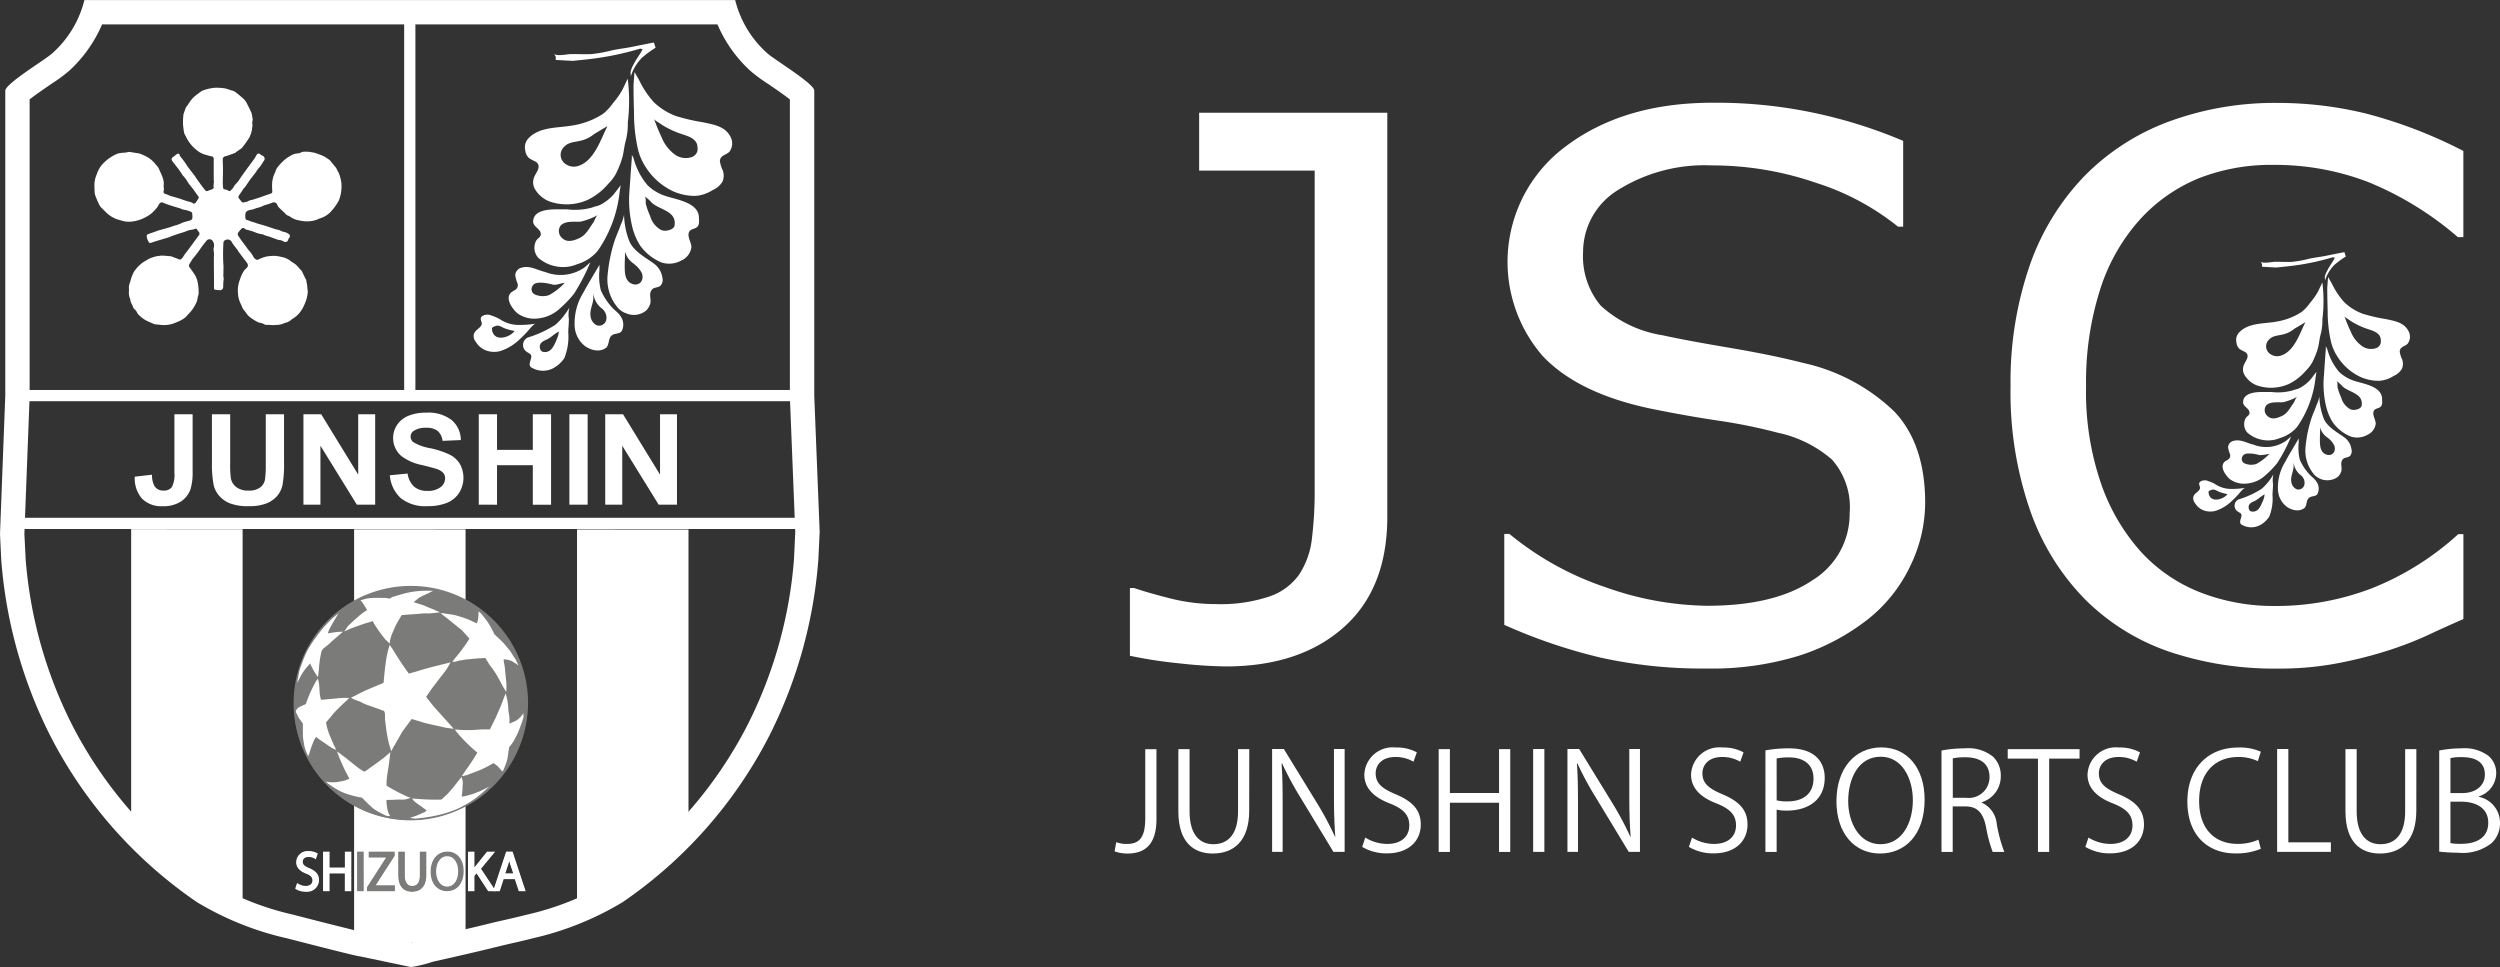
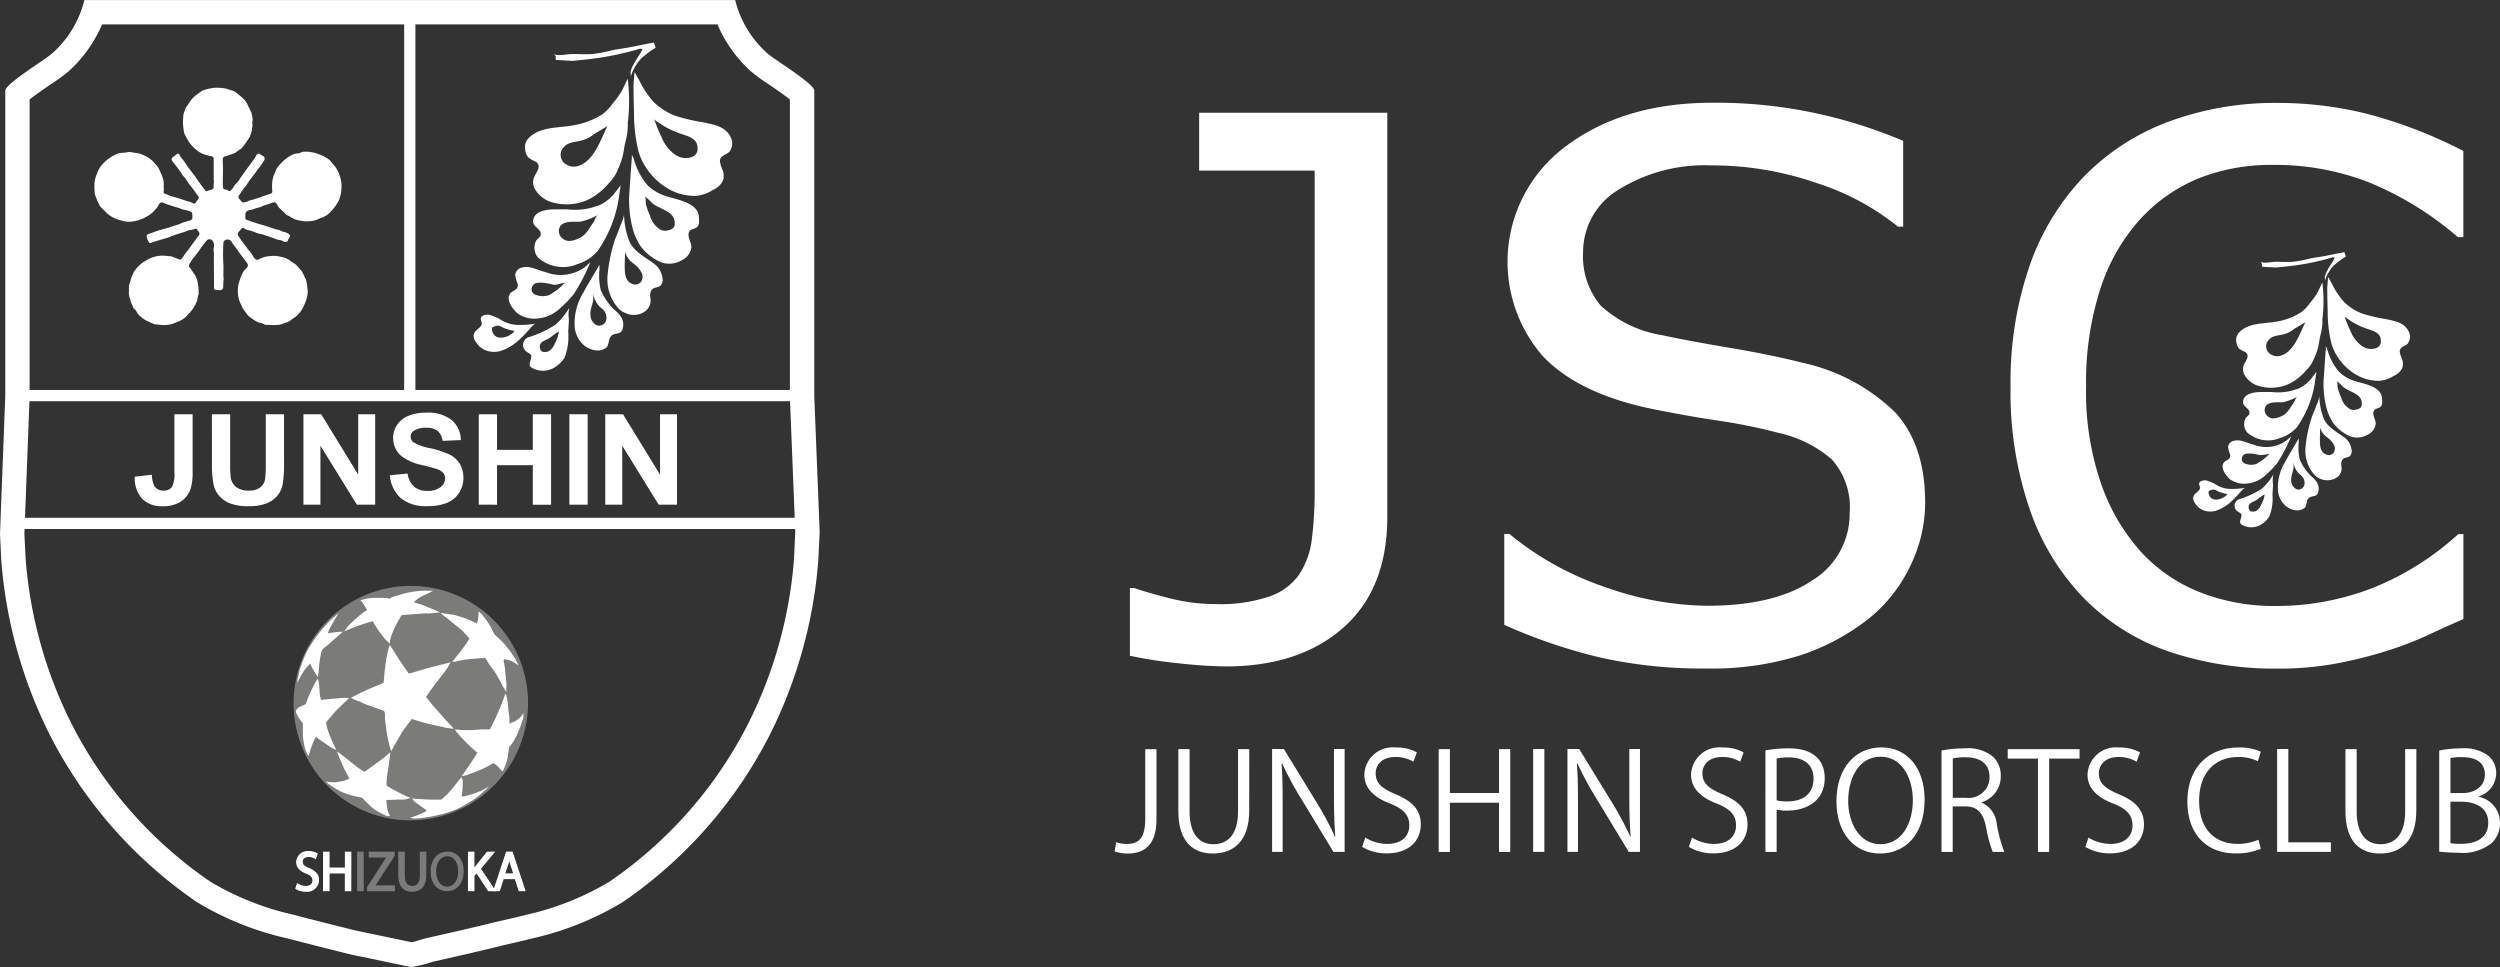
<svg xmlns="http://www.w3.org/2000/svg" width="199.075" height="77" viewBox="0 0 199.075 77">
  <rect x="0" y="0" width="199.075" height="77" fill="#333333" stroke="none" />
  <defs>
    <clipPath id="clip-path">
-       <path id="パス_883" data-name="パス 883" d="M123.7,151.261c-.014.3-.1,2.118-.1,2.118a35.536,35.536,0,0,1-3.677,13.229,34.054,34.054,0,0,1-11.138,12.654A22.98,22.98,0,0,1,101.961,182c-.737.194-1.485.353-2.226.527-1.082.271-2.169.527-3.258.777q-1.026.233-2.052.464a6.393,6.393,0,0,1-1.726.381l-3.8-.8c-.008.059-5.086-1.254-5.467-1.354a22.97,22.97,0,0,1-6.823-2.736,34.059,34.059,0,0,1-11.138-12.654A35.519,35.519,0,0,1,61.79,153.38s-.069-1.435-.095-1.965l.008-.2Z" transform="translate(-61.695 -151.211)" fill="none" clip-rule="evenodd" />
-     </clipPath>
+       </clipPath>
  </defs>
  <g id="グループ_806" data-name="グループ 806" transform="translate(-872.926 -7444)">
    <g id="グループ_776" data-name="グループ 776" transform="translate(904.792 7359.109)">
      <path id="パス_850" data-name="パス 850" d="M211.592,119.7a.927.927,0,0,0,.09-.991c-.363-.723-1.11-.826-1.818-.981a13.045,13.045,0,0,1-1.845-.426,4.325,4.325,0,0,1-1.468-.917,6.13,6.13,0,0,1-.971-1.459s-.316-.552-.316-.552l-.064.861c0,.617.014,1.233.033,1.85a10.846,10.846,0,0,0,.279,2.515,3.816,3.816,0,0,0,.465,1.065,4.4,4.4,0,0,0,1.793,1.637,3.517,3.517,0,0,0,1.6.339,2.417,2.417,0,0,0,1.114-.385,1.353,1.353,0,0,0,.675-.6,1.073,1.073,0,0,0,.011-.706,2.072,2.072,0,0,1-.2-.639C210.99,119.921,211.369,119.913,211.592,119.7Zm-2.474.332a1.248,1.248,0,0,1-1.158-.158,2.651,2.651,0,0,1-.9-1.172c-.191-.393-.346-.8-.5-1.213.039.1.288.232.378.3.135.1.273.182.415.263a6.132,6.132,0,0,0,.873.4c.484.18,1.244.309,1.238.975A.561.561,0,0,1,209.119,120.031Z" transform="translate(-51.746 -7.429)" fill="#fff" fill-rule="evenodd" />
      <path id="パス_851" data-name="パス 851" d="M209.245,127.705c.224-.156.17-.443.163-.68-.029-1-1.512-1.184-2.227-1.425a3.109,3.109,0,0,1-1.195-.71,4.6,4.6,0,0,1-.943-1.82l-.114-.218v.218c-.058.713-.1,1.427-.153,2.14a7.609,7.609,0,0,0,.207,2.55,4.155,4.155,0,0,0,.5,1.151,3.3,3.3,0,0,0,1.441,1.132,1.66,1.66,0,0,0,1.321-.143,1.122,1.122,0,0,0,.656-.861c.025-.337-.329-.745-.13-1.074C208.869,127.809,209.1,127.8,209.245,127.705Zm-2.065.214a.687.687,0,0,1-.3-.053,1.518,1.518,0,0,1-.73-.938,4.5,4.5,0,0,1-.283-.795c-.029-.167.03-.359-.077-.507a2.425,2.425,0,0,1,.472.421c.524.488,1.659.545,1.522,1.513C207.75,127.81,207.394,127.91,207.18,127.919Z" transform="translate(-51.59 -10.387)" fill="#fff" fill-rule="evenodd" />
      <path id="パス_852" data-name="パス 852" d="M206.2,133.23a1.411,1.411,0,0,0-.6-1c-.578-.417-1.386-.837-1.639-1.548a5.225,5.225,0,0,1-.323-1.7,2.682,2.682,0,0,1-.226.69c-.133.4-.326.782-.447,1.187a10.483,10.483,0,0,0-.423,2.109,2.915,2.915,0,0,0,.705,2.266,1.433,1.433,0,0,0,1.85.166,1.032,1.032,0,0,0,.3-.5c.059-.334-.131-.623.112-.914.126-.152.408-.114.56-.253A.555.555,0,0,0,206.2,133.23Zm-1.923.41a.719.719,0,0,1-.167-.06c-.448-.223-.426-.791-.43-1.219,0-.249.018-.5.018-.744v-.163a1.4,1.4,0,0,0,.436.693c.072.068.162.116.232.184a1.67,1.67,0,0,1,.465.579C204.982,133.359,204.685,133.728,204.276,133.64Z" transform="translate(-50.813 -12.528)" fill="#fff" fill-rule="evenodd" />
      <path id="パス_853" data-name="パス 853" d="M202.227,137.566c-.171-.273-.445-.423-.639-.673a4.137,4.137,0,0,1-.683-1.072,3.962,3.962,0,0,1-.088-1.356v-.34c-.361.627-.746,1.242-1.087,1.88a3.869,3.869,0,0,0-.567,2.2,1.8,1.8,0,0,0,.71,1.367,1.726,1.726,0,0,0,.46.221,1.314,1.314,0,0,0,.256.052.943.943,0,0,0,.711-.2c.2-.251.089-.672.41-.839.214-.111.49-.051.612-.281A.951.951,0,0,0,202.227,137.566Zm-.955.227a.488.488,0,0,1-.555.395.536.536,0,0,1-.08-.022.763.763,0,0,1-.414-.617c-.064-.434.189-.815.189-1.232v-.292a1.465,1.465,0,0,0,.546,1.007A.768.768,0,0,1,201.272,137.794Z" transform="translate(-49.636 -14.321)" fill="#fff" fill-rule="evenodd" />
      <path id="パス_854" data-name="パス 854" d="M200.927,115.045l-.358.747a5.194,5.194,0,0,1-.614.867,3.315,3.315,0,0,1-.7.75,5.247,5.247,0,0,1-2.021.762c-.977.176-2.185.069-2.93.853a.865.865,0,0,0-.214.824.782.782,0,0,0,.249.5,3.636,3.636,0,0,0,.428.23.431.431,0,0,1,.165.165c.143.272-.128.575-.229.809a.907.907,0,0,0,0,.814,1.96,1.96,0,0,0,.975.863,3.466,3.466,0,0,0,2.58-.1,4.185,4.185,0,0,0,1.364-1.068,3.026,3.026,0,0,0,.505-.658,6.665,6.665,0,0,0,.413-1.016c.126-.4.141-.828.258-1.233a4.273,4.273,0,0,0,.13-1.171A11.987,11.987,0,0,0,200.927,115.045Zm-3.319,5.832a.944.944,0,0,1-.809-.12.732.732,0,0,1-.141-1.138c.285-.329.671-.328,1.064-.419a2.177,2.177,0,0,0,.964-.458l.889-.531C199.124,119.1,198.691,120.549,197.608,120.877Z" transform="translate(-47.863 -7.663)" fill="#fff" fill-rule="evenodd" />
      <path id="パス_855" data-name="パス 855" d="M200.277,126.587a3.121,3.121,0,0,1-.88.686c-.178.09-.376.109-.559.187a4.335,4.335,0,0,1-1.664.12h-.735c-.517,0-1.5.061-1.532.785-.015.305.282.426.435.645a.382.382,0,0,1,.074.229c0,.212-.226.282-.313.443a1.01,1.01,0,0,0,.137,1.128,2.508,2.508,0,0,0,1.308.6,2.412,2.412,0,0,0,1.307-.168,2.841,2.841,0,0,0,1.361-.89,8.425,8.425,0,0,0,1.45-3.828l.081-.551Zm-1.357,1.88c-.258.35-.469.8-.876,1-.368.182-.828.349-1.17.054l-.029-.026a.621.621,0,0,1-.093-.848c.316-.321.913-.229,1.315-.248a4.225,4.225,0,0,0,1.2-.469C199.093,128,199.024,128.328,198.92,128.467Z" transform="translate(-48.155 -11.475)" fill="#fff" fill-rule="evenodd" />
      <path id="パス_856" data-name="パス 856" d="M197.484,134.2a2.758,2.758,0,0,1-2.643.323c-.525-.113-1-.446-1.562-.294a.552.552,0,0,0-.443.5,1.908,1.908,0,0,0,.148.546.4.4,0,0,1-.022.314c-.1.171-.335.21-.456.361-.329.417.164,1.059.464,1.325a1.932,1.932,0,0,0,1.395.35,2.488,2.488,0,0,0,1.458-.667,7.26,7.26,0,0,0,.937-.977,13.12,13.12,0,0,0,1.094-2.1Zm-2.4,1.869a1.292,1.292,0,0,1-.9-.033.383.383,0,0,1-.2-.567c.127-.27.448-.23.7-.23a4.022,4.022,0,0,1,.668.129,3.763,3.763,0,0,0,.783-.115A4.078,4.078,0,0,1,195.083,136.069Z" transform="translate(-47.279 -14.233)" fill="#fff" fill-rule="evenodd" />
      <path id="パス_857" data-name="パス 857" d="M196.957,138.519a4.492,4.492,0,0,1-.928,1.145,7.274,7.274,0,0,1-1.845.85.552.552,0,0,0-.157.89.94.94,0,0,0,.187.132c.141.081.244.135.185.378-.046.189-.2.488.04.613a1.478,1.478,0,0,0,1.465.027,2.033,2.033,0,0,0,.722-.672,3.812,3.812,0,0,0,.258-1.72c.008-.3.045-.593.04-.891A2.026,2.026,0,0,1,196.957,138.519Zm-.871,2.188c-.154.359-.352.843-.852.773-.126-.017-.225-.1-.247-.3-.035-.308.208-.423.449-.528.3-.133.525-.4.822-.536A1.738,1.738,0,0,1,196.087,140.707Z" transform="translate(-47.792 -15.854)" fill="#fff" fill-rule="evenodd" />
      <path id="パス_858" data-name="パス 858" d="M191.68,139.928a2.306,2.306,0,0,1-1.162-.4,2.948,2.948,0,0,0-.5-.212.674.674,0,0,0-.663.04c-.21.2.076.392-.038.6-.142.257-.449.32-.513.649a.635.635,0,0,0,.137.453c.032.048.064.093.094.133a1.321,1.321,0,0,0,.706.483,1.592,1.592,0,0,0,.854,0,3.418,3.418,0,0,0,1.316-.816c.192-.174.367-.363.541-.555.106-.117.344-.436.512-.46A6.584,6.584,0,0,1,191.68,139.928Zm-1.479.7a.65.65,0,0,1-.175-.477c0-.072.255-.155.305-.164.192-.033.356.1.524.172a4.142,4.142,0,0,0,.68.185C191.284,140.685,190.551,140.969,190.2,140.627Z" transform="translate(-46.023 -16.107)" fill="#fff" fill-rule="evenodd" />
      <path id="パス_859" data-name="パス 859" d="M197.163,112.5v-.214l-.117-.214c.114.207.894.044,1.079.037.481-.014.962.027,1.443,0a9.2,9.2,0,0,0,1.346-.247c.448-.1.9-.143,1.354-.236q.725-.15,1.451-.29c.038.117.075.234.113.35a6.788,6.788,0,0,0-.928.683,3.275,3.275,0,0,0-.628.946l-.1.277-.019-.277a1.66,1.66,0,0,1,.217-.538c.167-.352.416-.643.583-.994l-.158-.039a19.546,19.546,0,0,1-3.155.67c-.451.059-.9.1-1.358.147Z" transform="translate(-48.901 -6.368)" fill="#fff" fill-rule="evenodd" />
      <g id="グループ_774" data-name="グループ 774" transform="translate(58.11 93.081)">
        <path id="パス_860" data-name="パス 860" d="M79.259,126.465q0,5.722-3.489,8.816t-9.358,3.1a37.4,37.4,0,0,1-3.737-.248,36.063,36.063,0,0,1-3.912-.6v-5.4h.321q1.2.409,2.949.846a14.763,14.763,0,0,0,3.591.438A12.177,12.177,0,0,0,69.9,132.8a4.776,4.776,0,0,0,2.35-1.751,6.537,6.537,0,0,0,1.007-2.862,30.75,30.75,0,0,0,.219-3.912V98.9h-9.2V94.291H79.259Z" transform="translate(-58.764 -93.503)" fill="#fff" />
        <path id="パス_861" data-name="パス 861" d="M138.063,124.933a11.564,11.564,0,0,1-1.183,5.021,11.937,11.937,0,0,1-3.313,4.2,17.716,17.716,0,0,1-5.445,2.919,23.513,23.513,0,0,1-7.488,1.051,37.313,37.313,0,0,1-8.452-.876,42.909,42.909,0,0,1-7.635-2.6v-7.241h.409a24.027,24.027,0,0,0,7.62,4.233,24.966,24.966,0,0,0,8.117,1.489q5.372,0,8.365-2.014a6.192,6.192,0,0,0,2.992-5.372,5.7,5.7,0,0,0-1.416-4.263,9.642,9.642,0,0,0-4.306-2.131,43.127,43.127,0,0,0-4.744-.964q-2.555-.379-5.416-.963-5.781-1.227-8.569-4.19a11.442,11.442,0,0,1,1.825-16.671q4.613-3.489,11.707-3.489a37.68,37.68,0,0,1,8.408.876,38.579,38.579,0,0,1,6.773,2.16v6.831H135.9a20.1,20.1,0,0,0-6.525-3.489,25.364,25.364,0,0,0-8.277-1.387A12.987,12.987,0,0,0,113.64,100a5.8,5.8,0,0,0-2.817,4.963,6.118,6.118,0,0,0,1.4,4.262,9.474,9.474,0,0,0,4.935,2.365q1.867.41,5.314.993t5.839,1.2a15.133,15.133,0,0,1,7.3,3.882Q138.063,120.263,138.063,124.933Z" transform="translate(-74.738 -93.081)" fill="#fff" />
        <path id="パス_862" data-name="パス 862" d="M202.528,134.188q-1.607.7-2.905,1.314a28.43,28.43,0,0,1-3.4,1.285,34.545,34.545,0,0,1-3.868.949,24.82,24.82,0,0,1-4.6.395,26.333,26.333,0,0,1-8.6-1.329,17.521,17.521,0,0,1-6.73-4.16,18.973,18.973,0,0,1-4.379-7.051,28.688,28.688,0,0,1-1.577-9.942,28.35,28.35,0,0,1,1.518-9.6,19.433,19.433,0,0,1,4.379-7.153,18.34,18.34,0,0,1,6.7-4.321,24.417,24.417,0,0,1,8.716-1.488,29.547,29.547,0,0,1,6.991.846,37.36,37.36,0,0,1,7.752,2.978v6.861h-.438a25.8,25.8,0,0,0-7.124-4.379,20.7,20.7,0,0,0-7.562-1.372,15.773,15.773,0,0,0-5.941,1.065,12.992,12.992,0,0,0-4.716,3.314,15.2,15.2,0,0,0-3.138,5.532,24.22,24.22,0,0,0-1.124,7.722,22.408,22.408,0,0,0,1.241,7.883,15.841,15.841,0,0,0,3.2,5.372,12.7,12.7,0,0,0,4.774,3.2,16.109,16.109,0,0,0,5.766,1.037,21.247,21.247,0,0,0,7.825-1.43,22.462,22.462,0,0,0,6.832-4.292h.408Z" transform="translate(-96.344 -93.081)" fill="#fff" />
      </g>
      <g id="グループ_775" data-name="グループ 775" transform="translate(56.89 144.407)">
        <path id="パス_863" data-name="パス 863" d="M60.223,177.707c0,2.1-1,2.731-2.311,2.731a3.011,3.011,0,0,1-1.022-.172l.129-.731a2.444,2.444,0,0,0,.828.14c.946,0,1.484-.419,1.484-2.043v-5.5h.892Z" transform="translate(-56.89 -171.987)" fill="#fff" />
        <path id="パス_864" data-name="パス 864" d="M70.327,177.018c0,2.462-1.269,3.419-2.9,3.419-1.527,0-2.742-.892-2.742-3.365v-4.946h.893v4.957c0,1.86.817,2.613,1.892,2.613,1.182,0,1.968-.8,1.968-2.613v-4.957h.893Z" transform="translate(-59.609 -171.987)" fill="#fff" />
        <path id="パス_865" data-name="パス 865" d="M81.929,180.3h-.893l-2.613-4.312a25.192,25.192,0,0,1-1.473-2.731l-.043.01c.076,1.043.086,2,.086,3.419V180.3h-.839V172.11h.936l2.645,4.312a25.563,25.563,0,0,1,1.43,2.677l.021-.011c-.086-1.139-.107-2.118-.107-3.408V172.11h.85Z" transform="translate(-63.612 -171.981)" fill="#fff" />
        <path id="パス_866" data-name="パス 866" d="M91.251,173.057a2.783,2.783,0,0,0-1.44-.376c-1.14,0-1.57.7-1.57,1.29,0,.806.495,1.215,1.592,1.677,1.322.559,2,1.236,2,2.408,0,1.3-.946,2.3-2.709,2.3a3.771,3.771,0,0,1-1.957-.516l.247-.742a3.345,3.345,0,0,0,1.763.505c1.1,0,1.742-.591,1.742-1.473,0-.806-.441-1.3-1.505-1.731-1.236-.462-2.075-1.183-2.075-2.311a2.253,2.253,0,0,1,2.505-2.162,3.323,3.323,0,0,1,1.677.387Z" transform="translate(-67.453 -171.918)" fill="#fff" />
        <path id="パス_867" data-name="パス 867" d="M102.223,180.308h-.892v-3.914H97.418v3.914h-.893v-8.182h.893v3.494h3.914v-3.494h.892Z" transform="translate(-70.719 -171.987)" fill="#fff" />
        <path id="パス_868" data-name="パス 868" d="M108.08,172.11h.893V180.3h-.893Z" transform="translate(-74.751 -171.981)" fill="#fff" />
        <path id="パス_869" data-name="パス 869" d="M118.047,180.3h-.893l-2.612-4.312a25.089,25.089,0,0,1-1.473-2.731l-.043.01c.076,1.043.086,2,.086,3.419V180.3h-.839V172.11h.936l2.645,4.312a25.439,25.439,0,0,1,1.43,2.677l.022-.011c-.086-1.139-.108-2.118-.108-3.408V172.11h.85Z" transform="translate(-76.213 -171.981)" fill="#fff" />
        <path id="パス_870" data-name="パス 870" d="M131.215,173.057a2.786,2.786,0,0,0-1.441-.376c-1.14,0-1.57.7-1.57,1.29,0,.806.494,1.215,1.591,1.677,1.322.559,2,1.236,2,2.408,0,1.3-.946,2.3-2.709,2.3a3.771,3.771,0,0,1-1.957-.516l.247-.742a3.346,3.346,0,0,0,1.763.505c1.1,0,1.742-.591,1.742-1.473,0-.806-.441-1.3-1.505-1.731-1.236-.462-2.076-1.183-2.076-2.311a2.254,2.254,0,0,1,2.505-2.162,3.321,3.321,0,0,1,1.677.387Z" transform="translate(-81.397 -171.918)" fill="#fff" />
        <path id="パス_871" data-name="パス 871" d="M136.489,172.188a10.388,10.388,0,0,1,1.86-.161c2.645,0,2.86,1.7,2.86,2.344,0,1.925-1.538,2.613-2.989,2.613a3.35,3.35,0,0,1-.839-.076v3.365h-.893Zm.893,3.978a3.267,3.267,0,0,0,.86.086c1.29,0,2.075-.645,2.075-1.817s-.839-1.688-1.957-1.688a4.75,4.75,0,0,0-.979.086Z" transform="translate(-84.663 -171.952)" fill="#fff" />
        <path id="パス_872" data-name="パス 872" d="M152.193,176.062c0,2.881-1.613,4.3-3.548,4.3-2.032,0-3.473-1.6-3.473-4.16,0-2.667,1.516-4.29,3.57-4.29C150.838,171.912,152.193,173.589,152.193,176.062Zm-6.086.118c0,1.742.9,3.441,2.57,3.441,1.688,0,2.58-1.645,2.58-3.516,0-1.645-.807-3.451-2.559-3.451C146.892,172.654,146.108,174.439,146.108,176.18Z" transform="translate(-87.692 -171.912)" fill="#fff" />
        <path id="パス_873" data-name="パス 873" d="M161.225,176.35a2.047,2.047,0,0,1,1.2,1.709,12.02,12.02,0,0,0,.6,2.215h-.925a10.817,10.817,0,0,1-.527-1.978c-.236-1.14-.688-1.645-1.656-1.645h-1v3.623h-.892V172.2a9.7,9.7,0,0,1,1.86-.172,3.119,3.119,0,0,1,2.247.667,2.065,2.065,0,0,1,.613,1.527,2.149,2.149,0,0,1-1.527,2.1Zm-1.247-.387a1.653,1.653,0,0,0,1.871-1.634c0-1.215-.914-1.591-1.914-1.591a4.8,4.8,0,0,0-1.011.086v3.14Z" transform="translate(-92.179 -171.952)" fill="#fff" />
        <path id="パス_874" data-name="パス 874" d="M171.84,172.879H169.42v7.43h-.892v-7.43H166.12v-.753h5.72Z" transform="translate(-95.001 -171.987)" fill="#fff" />
        <path id="パス_875" data-name="パス 875" d="M179.7,173.057a2.786,2.786,0,0,0-1.441-.376c-1.139,0-1.57.7-1.57,1.29,0,.806.494,1.215,1.592,1.677,1.322.559,2,1.236,2,2.408,0,1.3-.946,2.3-2.709,2.3a3.77,3.77,0,0,1-1.957-.516l.247-.742a3.346,3.346,0,0,0,1.763.505c1.1,0,1.742-.591,1.742-1.473,0-.806-.441-1.3-1.505-1.731-1.236-.462-2.075-1.183-2.075-2.311a2.253,2.253,0,0,1,2.5-2.162,3.324,3.324,0,0,1,1.678.387Z" transform="translate(-98.313 -171.918)" fill="#fff" />
        <path id="パス_876" data-name="パス 876" d="M193.94,179.992a5.022,5.022,0,0,1-2.042.366c-2.108,0-3.806-1.365-3.806-4.14,0-2.645,1.645-4.29,4.043-4.29a4.08,4.08,0,0,1,1.806.333l-.236.753a3.556,3.556,0,0,0-1.548-.333c-1.86,0-3.129,1.247-3.129,3.5,0,2.151,1.162,3.42,3.075,3.42a4.06,4.06,0,0,0,1.645-.333Z" transform="translate(-102.667 -171.918)" fill="#fff" />
        <path id="パス_877" data-name="パス 877" d="M203.348,180.3h-4.279V172.11h.892v7.43h3.387Z" transform="translate(-106.497 -171.981)" fill="#fff" />
        <path id="パス_878" data-name="パス 878" d="M213.066,177.018c0,2.462-1.269,3.419-2.9,3.419-1.526,0-2.742-.892-2.742-3.365v-4.946h.893v4.957c0,1.86.817,2.613,1.892,2.613,1.183,0,1.968-.8,1.968-2.613v-4.957h.893Z" transform="translate(-109.411 -171.987)" fill="#fff" />
        <path id="パス_879" data-name="パス 879" d="M222.044,175.887a2.1,2.1,0,0,1,1.688,2.064,2.157,2.157,0,0,1-.656,1.613,3.7,3.7,0,0,1-2.667.774,14.373,14.373,0,0,1-1.516-.086V172.2a8.91,8.91,0,0,1,1.763-.172,3.182,3.182,0,0,1,2.161.6,1.792,1.792,0,0,1,.613,1.419,1.956,1.956,0,0,1-1.387,1.806Zm-1.3-.3c1.086,0,1.785-.624,1.785-1.462v-.011c0-.968-.71-1.387-1.828-1.387a3.861,3.861,0,0,0-.914.075v2.785Zm-.957,3.989a4.653,4.653,0,0,0,.871.054c1.129,0,2.139-.441,2.139-1.678s-1.064-1.677-2.151-1.677h-.86Z" transform="translate(-113.414 -171.952)" fill="#fff" />
      </g>
    </g>
    <g id="グループ_805" data-name="グループ 805" transform="translate(815.436 7401.344)">
      <path id="パス_880" data-name="パス 880" d="M123.516,86.09H59.95V51.627L64.506,48.4l2.45-3.61h49.506l2.707,3.739,4.347,3.481Z" transform="translate(-1.505 -1.308)" fill="none" fill-rule="evenodd" />
      <path id="パス_881" data-name="パス 881" d="M82.392,74.026l.562.047.016,0c.209.079.416.156.622.238a.176.176,0,0,0,.2-.02.907.907,0,0,0,.19-.248c.094-.158.22-.3.33-.448.135-.178.263-.359.4-.539.05-.072.1-.144.154-.215l.162-.222c.042-.059.086-.12.135-.176a.231.231,0,0,0,0-.335.7.7,0,0,1-.107-.153c-.035-.065-.075-.1-.149-.071s-.124.043-.188.059c-.08.019-.162.026-.243.043a1.612,1.612,0,0,0-.178.048c-.078.028-.155.066-.234.094-.185.059-.37.113-.553.172-.146.047-.286.1-.429.148-.075.027-.147.059-.221.09-.03.012-.057.028-.087.036-.315.093-.629.185-.942.28-.157.047-.311.1-.465.153a.132.132,0,0,1-.154-.045,1.075,1.075,0,0,1-.176-.467.165.165,0,0,1,.118-.187c.179-.066.361-.127.541-.19.071-.025.143-.056.215-.079.138-.043.279-.08.419-.12.165-.049.335-.089.5-.141s.33-.115.5-.165a2.566,2.566,0,0,0,.518-.2,5.272,5.272,0,0,1,.627-.184c.141-.058.2-.117.2-.271,0-.1-.01-.194-.017-.29a.162.162,0,0,0-.121-.142,1.947,1.947,0,0,0-.517-.153,1.175,1.175,0,0,1-.259-.081c-.027-.009-.052-.027-.079-.036-.253-.077-.508-.15-.76-.232-.191-.062-.383-.13-.57-.206a.22.22,0,0,0-.3.064c-.057.075-.1.162-.146.241s-.1.135-.157.2c-.023.029-.054.049-.076.079a2.118,2.118,0,0,1-.6.488,2.992,2.992,0,0,1-1.366.432,1.994,1.994,0,0,1-.677-.091.264.264,0,0,0-.064-.02,2.4,2.4,0,0,1-.938-.433,1.018,1.018,0,0,1-.2-.175c-.157-.153-.313-.306-.466-.463a.489.489,0,0,1-.069-.106,4.113,4.113,0,0,1-.232-.494A2.992,2.992,0,0,1,76.9,69.1a7.521,7.521,0,0,1-.029-.778,2.158,2.158,0,0,1,.187-.778,2.183,2.183,0,0,1,.6-.95,3.329,3.329,0,0,1,1.061-.695,2.418,2.418,0,0,1,.548-.074,1.455,1.455,0,0,0,.218-.034.588.588,0,0,1,.295-.011c.206.041.413.068.622.1a.353.353,0,0,1,.09.023,4.476,4.476,0,0,1,.634.295,2.217,2.217,0,0,1,.567.493c.072.094.157.179.232.274a.871.871,0,0,1,.091.168c.036.079.073.159.105.239a3.633,3.633,0,0,1,.2.491,1.282,1.282,0,0,1,.061.592.175.175,0,0,0,0,.076.8.8,0,0,1,0,.355c-.027.136.033.2.166.233a2.429,2.429,0,0,1,.283.111.744.744,0,0,0,.069.033c.23.066.463.128.691.2.209.065.413.143.624.209.113.037.232.059.347.1a.581.581,0,0,1,.137.067.155.155,0,0,0,.246-.051c.068-.1.14-.2.2-.3s.044-.132-.03-.226c-.113-.145-.212-.3-.323-.452s-.218-.277-.327-.418a1.593,1.593,0,0,1-.188-.273,2.853,2.853,0,0,0-.38-.494c-.037-.051-.068-.109-.1-.163s-.082-.116-.121-.173c-.064-.092-.13-.185-.2-.275-.1-.13-.2-.258-.3-.387a1.216,1.216,0,0,1-.1-.129c-.094-.157-.08-.223.065-.333.1-.075.194-.15.293-.222s.187-.049.229.074a.466.466,0,0,0,.082.156,5.494,5.494,0,0,1,.5.685c.069.114.159.216.237.323.133.174.27.347.4.522.044.059.079.126.123.186.137.193.272.385.413.576.09.122.184.242.281.357.069.08.124.08.221.037a2.713,2.713,0,0,1,.287-.105c.109-.031.168-.093.158-.2a1.18,1.18,0,0,1,.016-.339,1.238,1.238,0,0,0-.011-.264c0-.352,0-.7,0-1.056,0-.184,0-.37,0-.555,0-.154-.069-.217-.221-.234a1.774,1.774,0,0,1-.28-.075c-.091-.025-.182-.045-.271-.076a1.729,1.729,0,0,1-.232-.1,1.892,1.892,0,0,1-.245-.151c-.1-.073-.191-.153-.284-.232a3.014,3.014,0,0,1-.707-.984.993.993,0,0,1-.114-.239c-.036-.178-.057-.36-.08-.541a4.386,4.386,0,0,1,.014-.811.563.563,0,0,1,.023-.161c.057-.168.113-.336.179-.5a.746.746,0,0,1,.105-.144c.1-.149.2-.307.309-.451a2.2,2.2,0,0,1,.3-.314c.166-.14.346-.265.523-.394a.258.258,0,0,1,.074-.044,3.689,3.689,0,0,1,1-.232,3.961,3.961,0,0,1,.851.059,2.162,2.162,0,0,1,.319.1.431.431,0,0,0,.079.032.9.9,0,0,1,.478.222c.156.113.3.248.449.368a1.535,1.535,0,0,1,.416.551q.165.327.321.661a.6.6,0,0,1,.029.133c.022.109.044.216.06.327a.321.321,0,0,1,0,.156.629.629,0,0,0-.013.305,1.1,1.1,0,0,1-.007.216.232.232,0,0,0-.016.049,1.735,1.735,0,0,1-.16.638.389.389,0,0,1-.036.1,7.2,7.2,0,0,1-.642.9.858.858,0,0,1-.148.1c-.112.079-.223.158-.331.237-.017.012-.03.031-.047.037-.21.077-.424.154-.634.229-.056.021-.119.024-.174.046a.233.233,0,0,0-.166.251c0,.266.017.531.017.8,0,.363-.016.725-.016,1.088a2.81,2.81,0,0,0,.035.4.133.133,0,0,0,.091.083.758.758,0,0,1,.342.118c.06.046.128.019.18-.044s.108-.117.162-.177c.008-.011.023-.019.028-.032.091-.236.312-.371.444-.58.271-.426.577-.828.873-1.239.094-.129.193-.251.286-.383s.171-.262.25-.4a.179.179,0,0,1,.3-.051.672.672,0,0,0,.149.1.259.259,0,0,1,.127.423c-.092.14-.182.282-.275.423a.228.228,0,0,1-.052.068,1.678,1.678,0,0,0-.277.368c-.123.17-.256.335-.385.5-.029.039-.062.075-.089.114-.093.134-.18.268-.272.4-.022.03-.04.064-.06.093-.042.056-.085.11-.13.164a.745.745,0,0,0-.069.076c-.127.185-.248.371-.374.556a.179.179,0,0,0,0,.222c.067.082.134.165.2.248a.17.17,0,0,0,.218.064.665.665,0,0,1,.141-.028.338.338,0,0,0,.123-.032,1.031,1.031,0,0,1,.386-.139,1.851,1.851,0,0,0,.227-.071c.105-.033.212-.064.317-.1s.188-.065.281-.1c.075-.026.15-.055.226-.08.149-.052.3-.1.449-.155.1-.038.094-.131.09-.22a3.913,3.913,0,0,1-.016-.495,2.232,2.232,0,0,1,.223-.926c.049-.086.062-.192.11-.279a1.778,1.778,0,0,1,.18-.263c.08-.1.163-.19.253-.278a2.823,2.823,0,0,1,.682-.528,1.237,1.237,0,0,1,.584-.2.6.6,0,0,0,.254-.068.739.739,0,0,1,.38-.066c.074,0,.146,0,.217,0,.118.014.234.036.352.058a1.429,1.429,0,0,1,.242.054c.217.078.435.154.644.253a4.5,4.5,0,0,1,.45.289.236.236,0,0,1,.043.041c.16.2.323.392.484.589a.443.443,0,0,1,.038.076c.042.083.086.166.129.248.006.013.016.024.022.038a2.9,2.9,0,0,1,.235.9,3.082,3.082,0,0,1-.179,1.272,2.915,2.915,0,0,1-.276.471,3.458,3.458,0,0,1-.3.383,1.907,1.907,0,0,1-.928.627.269.269,0,0,0-.06.019,2.008,2.008,0,0,1-.844.22,1.781,1.781,0,0,1-.409-.007,3.109,3.109,0,0,1-.372-.06,1.775,1.775,0,0,1-.757-.322.261.261,0,0,0-.083-.043.588.588,0,0,1-.3-.218.3.3,0,0,0-.06-.06c-.141-.131-.286-.258-.421-.4a.785.785,0,0,1-.127-.211.275.275,0,0,0-.4-.151c-.184.072-.377.127-.565.188a.7.7,0,0,0-.131.044,1.562,1.562,0,0,1-.474.168,2.331,2.331,0,0,0-.242.086,1.629,1.629,0,0,1-.295.079.617.617,0,0,0-.331.13.276.276,0,0,0-.088.163,1.643,1.643,0,0,0-.008.318.188.188,0,0,0,.179.208,1.457,1.457,0,0,1,.195.075c.053.02.106.034.163.052l.29.092c.024.007.047.024.071.031.248.073.5.141.744.218s.492.165.74.246a.514.514,0,0,0,.115.031,1.108,1.108,0,0,1,.393.136,1.3,1.3,0,0,0,.253.068,1.246,1.246,0,0,1,.179.071c.035.017.066.044.1.06a.207.207,0,0,1,.071.328.576.576,0,0,0-.083.155.233.233,0,0,1-.366.134.68.68,0,0,0-.353-.114.254.254,0,0,1-.067-.01c-.228-.082-.455-.166-.683-.248-.091-.033-.187-.055-.277-.084-.061-.019-.124-.041-.185-.064-.041-.016-.082-.051-.124-.052a2.268,2.268,0,0,1-.64-.182,4.5,4.5,0,0,0-.62-.183.421.421,0,0,1-.146-.083.181.181,0,0,0-.279.027c-.073.08-.146.159-.211.246a.25.25,0,0,0,0,.332c.074.1.141.215.217.318.13.18.264.356.4.534.038.051.069.106.107.156.067.085.143.161.206.247a2.335,2.335,0,0,1,.224.331.613.613,0,0,0,.214.25.2.2,0,0,0,.238,0,2.5,2.5,0,0,1,.3-.128,2.224,2.224,0,0,1,.292-.088,3.506,3.506,0,0,1,.392-.05,2.193,2.193,0,0,1,.774.067,1.706,1.706,0,0,1,.711.281c.165.146.369.227.531.384.146.145.274.305.416.451a.075.075,0,0,1,.011.014c.077.156.152.315.229.473a.477.477,0,0,0,.057.121.37.37,0,0,1,.083.228c.008.085.033.168.049.252s.017.156.024.234.022.173.028.258a1.035,1.035,0,0,1,0,.211,3.913,3.913,0,0,1-.077.4,1.778,1.778,0,0,1-.091.274,4.4,4.4,0,0,1-.2.454,2.216,2.216,0,0,1-.853.914.394.394,0,0,0-.075.056,1.08,1.08,0,0,1-.447.242.519.519,0,0,0-.14.045,1.5,1.5,0,0,1-.661.135c-.253.037-.5-.024-.753-.007a.258.258,0,0,1-.143-.039,1.041,1.041,0,0,0-.381-.13.884.884,0,0,1-.188-.069,3.868,3.868,0,0,1-.655-.433,1.155,1.155,0,0,1-.229-.272c-.042-.05-.078-.106-.118-.157a1.132,1.132,0,0,1-.246-.414.254.254,0,0,0-.03-.08,2.068,2.068,0,0,1-.264-.915,2.376,2.376,0,0,1,.145-1.071c.04-.092.061-.2.105-.289a3.212,3.212,0,0,1,.221-.434A2.368,2.368,0,0,1,89,75a.346.346,0,0,0,.089-.161.276.276,0,0,0-.033-.185c-.083-.128-.182-.247-.275-.369-.143-.192-.288-.382-.432-.573-.025-.034-.039-.078-.062-.112-.061-.083-.126-.161-.187-.243-.1-.13-.2-.257-.284-.4a.373.373,0,0,0-.551-.154.211.211,0,0,0-.121.168c-.01.2-.019.394-.024.59-.006.226-.006.451,0,.677,0,.183.016.364.022.547a.253.253,0,0,1,.007.033c0,.23-.005.459-.008.69a.513.513,0,0,0,0,.171.861.861,0,0,1,.005.364c-.014.118-.014.238-.019.357s.019.224-.072.305a.257.257,0,0,1-.151.066,3.341,3.341,0,0,1-.385-.023.128.128,0,0,1-.124-.13c-.005-.123,0-.245,0-.368q-.008-.935-.014-1.869c0-.185.009-.371.009-.558,0-.066-.023-.134-.026-.2a.73.73,0,0,1,.009-.244.6.6,0,0,0-.082-.516.3.3,0,0,0-.493-.03,9.4,9.4,0,0,0-.631.849c-.147.195-.3.386-.451.578a.147.147,0,0,0-.027.025c-.089.146-.184.29-.268.442a.225.225,0,0,0,.045.251c.1.13.191.267.286.4.01.012.01.035.022.046a1.29,1.29,0,0,1,.239.449.244.244,0,0,1,.033.07,3.663,3.663,0,0,1,.12.878.417.417,0,0,0,0,.085.585.585,0,0,1-.034.3,1.861,1.861,0,0,0-.061.3.648.648,0,0,1-.033.132,3,3,0,0,1-.675,1.033c-.1.094-.177.216-.288.3a2.486,2.486,0,0,1-.422.256c-.147.072-.3.122-.457.189a2.32,2.32,0,0,1-1.148.108c-.1-.008-.2-.017-.307-.028a.432.432,0,0,1-.126-.028c-.229-.1-.466-.194-.689-.315a2.372,2.372,0,0,1-.416-.312.881.881,0,0,1-.273-.343.917.917,0,0,0-.184-.222c-.026-.032-.073-.059-.083-.1-.055-.222-.222-.4-.239-.638a.5.5,0,0,0-.046-.147,1.187,1.187,0,0,1-.069-.506,1.906,1.906,0,0,0,0-.282,1.078,1.078,0,0,1,.089-.451.488.488,0,0,0,.041-.139,3.245,3.245,0,0,1,.3-.753c.011-.029.044-.051.066-.078.052-.066.1-.132.157-.2.006-.006.009-.016.014-.021a4.443,4.443,0,0,1,.377-.345c.159-.118.337-.212.507-.315a.066.066,0,0,1,.022-.014,2.928,2.928,0,0,1,.752-.236c.077,0,.151-.022.228-.026s.149,0,.223,0Z" transform="translate(-11.862 -11.011)" fill="#fff" fill-rule="evenodd" />
      <g id="グループ_778" data-name="グループ 778" transform="translate(59.122 84.781)">
        <g id="グループ_777" data-name="グループ 777" transform="translate(0)" clip-path="url(#clip-path)">
          <rect id="長方形_1097" data-name="長方形 1097" width="8.876" height="38.746" transform="translate(-0.064 -1.765)" fill="none" />
          <rect id="長方形_1098" data-name="長方形 1098" width="8.876" height="38.746" transform="translate(8.812 -1.765)" fill="#fff" />
          <rect id="長方形_1099" data-name="長方形 1099" width="8.876" height="38.746" transform="translate(17.689 -1.765)" fill="none" />
          <rect id="長方形_1100" data-name="長方形 1100" width="8.876" height="38.746" transform="translate(26.565 -1.765)" fill="#fff" />
          <rect id="長方形_1101" data-name="長方形 1101" width="8.876" height="38.746" transform="translate(35.441 -1.765)" fill="none" />
          <rect id="長方形_1102" data-name="長方形 1102" width="8.876" height="38.746" transform="translate(44.317 -1.765)" fill="#fff" />
          <rect id="長方形_1103" data-name="長方形 1103" width="8.876" height="38.746" transform="translate(53.193 -1.765)" fill="none" />
          <path id="パス_882" data-name="パス 882" d="M123.7,151.261c-.014.3-.1,2.118-.1,2.118a35.536,35.536,0,0,1-3.677,13.229,34.054,34.054,0,0,1-11.138,12.654A22.98,22.98,0,0,1,101.961,182c-.737.194-1.485.353-2.226.527-1.082.271-2.169.527-3.258.777q-1.026.233-2.052.464a6.393,6.393,0,0,1-1.726.381l-3.8-.8c-.008.059-5.086-1.254-5.467-1.354a22.97,22.97,0,0,1-6.823-2.736,34.059,34.059,0,0,1-11.138-12.654A35.519,35.519,0,0,1,61.79,153.38s-.069-1.435-.095-1.965l.008-.2Z" transform="translate(-61.695 -151.211)" fill="none" fill-rule="evenodd" />
        </g>
      </g>
      <rect id="長方形_1104" data-name="長方形 1104" width="63.566" height="0.894" transform="translate(58.445 83.887)" fill="#fff" />
      <rect id="長方形_1105" data-name="長方形 1105" width="63.566" height="0.894" transform="translate(58.445 73.71)" fill="#fff" />
      <g id="グループ_779" data-name="グループ 779" transform="translate(68.221 75.521)">
        <path id="パス_884" data-name="パス 884" d="M88.3,127.664H89.75v4.557a4.647,4.647,0,0,1-.157,1.375,1.942,1.942,0,0,1-.766,1.009,2.533,2.533,0,0,1-1.463.381,2.171,2.171,0,0,1-1.64-.6,2.447,2.447,0,0,1-.58-1.752l1.37-.157a1.915,1.915,0,0,0,.182.874.782.782,0,0,0,.717.388.792.792,0,0,0,.687-.277,2.183,2.183,0,0,0,.2-1.151Z" transform="translate(-85.143 -127.541)" fill="#fff" />
        <path id="パス_885" data-name="パス 885" d="M100.976,127.664h1.454v3.9a8.074,8.074,0,0,0,.054,1.2,1.163,1.163,0,0,0,.445.71,1.547,1.547,0,0,0,.96.268,1.462,1.462,0,0,0,.934-.253,1,1,0,0,0,.378-.621,8.026,8.026,0,0,0,.064-1.223v-3.983h1.454v3.782a9.777,9.777,0,0,1-.117,1.831,2.027,2.027,0,0,1-.435.9,2.191,2.191,0,0,1-.848.587,3.678,3.678,0,0,1-1.385.219,3.975,3.975,0,0,1-1.565-.239,2.24,2.24,0,0,1-.842-.618,1.981,1.981,0,0,1-.407-.8,8.735,8.735,0,0,1-.142-1.827Z" transform="translate(-94.832 -127.541)" fill="#fff" />
        <path id="パス_886" data-name="パス 886" d="M119.757,134.863v-7.2h1.414l2.947,4.808v-4.808h1.351v7.2H124.01l-2.9-4.694v4.694Z" transform="translate(-106.325 -127.541)" fill="#fff" />
        <path id="パス_887" data-name="パス 887" d="M137.487,132.328l1.415-.137a1.725,1.725,0,0,0,.518,1.046,1.564,1.564,0,0,0,1.054.334,1.62,1.62,0,0,0,1.058-.3.884.884,0,0,0,.356-.695.656.656,0,0,0-.149-.435,1.2,1.2,0,0,0-.523-.312q-.256-.088-1.164-.315a3.936,3.936,0,0,1-1.64-.712,1.871,1.871,0,0,1-.663-1.449,1.853,1.853,0,0,1,.312-1.029,1.949,1.949,0,0,1,.9-.729,3.6,3.6,0,0,1,1.417-.251,3.043,3.043,0,0,1,2.041.594,2.1,2.1,0,0,1,.72,1.587l-1.454.064a1.234,1.234,0,0,0-.4-.8,1.463,1.463,0,0,0-.921-.243,1.662,1.662,0,0,0-.992.26.524.524,0,0,0-.231.447.553.553,0,0,0,.216.437,3.817,3.817,0,0,0,1.335.481,7.064,7.064,0,0,1,1.569.518,2.018,2.018,0,0,1,.8.732,2.267,2.267,0,0,1-.056,2.305,2.067,2.067,0,0,1-.972.8,4.087,4.087,0,0,1-1.567.262,3.118,3.118,0,0,1-2.1-.631A2.746,2.746,0,0,1,137.487,132.328Z" transform="translate(-117.175 -127.348)" fill="#fff" />
        <path id="パス_888" data-name="パス 888" d="M155.737,134.863v-7.2h1.454V130.5h2.849v-2.834h1.454v7.2h-1.454v-3.148h-2.849v3.148Z" transform="translate(-128.343 -127.541)" fill="#fff" />
        <path id="パス_889" data-name="パス 889" d="M174.33,134.863v-7.2h1.454v7.2Z" transform="translate(-139.721 -127.541)" fill="#fff" />
        <path id="パス_890" data-name="パス 890" d="M181.683,134.863v-7.2H183.1l2.947,4.808v-4.808h1.35v7.2h-1.459l-2.9-4.694v4.694Z" transform="translate(-144.22 -127.541)" fill="#fff" />
      </g>
      <path id="パス_891" data-name="パス 891" d="M114.623,44.6a10.686,10.686,0,0,0,2.633,3.711,12.709,12.709,0,0,0,1.391,1.021c.447.305,1.266.865,1.741,1.243V74.244l0,.038L120.817,85c-.02.437-.1,2.166-.1,2.167a35.234,35.234,0,0,1-3.67,13.155A33.769,33.769,0,0,1,106,112.877a22.5,22.5,0,0,1-6.615,2.627c-.495.13-1,.245-1.526.366q-.385.087-.768.177l-.012,0-.012,0c-1,.249-2.075.506-3.393.809q-.828.189-1.657.375l-.494.111c-.215.048-.438.117-.674.189-.146.045-.391.121-.55.16l-3.778-.791-.692-.145c-1.235-.3-3.995-1-4.965-1.257a22.49,22.49,0,0,1-6.614-2.627A33.766,33.766,0,0,1,63.2,100.317a35.232,35.232,0,0,1-3.669-13.154s-.066-1.374-.1-1.987l.418-10.944,0-.037V50.572c.475-.379,1.3-.939,1.742-1.244a12.631,12.631,0,0,0,1.39-1.02A10.7,10.7,0,0,0,65.617,44.6h49.006m1.406-1.94H64.211A8.352,8.352,0,0,1,61.654,46.9c-.507.477-3.743,2.415-3.743,2.978V74.158L57.49,85.186c.027.559.1,2.069.1,2.069a37.4,37.4,0,0,0,3.869,13.925A35.85,35.85,0,0,0,73.183,114.5a24.17,24.17,0,0,0,7.182,2.879c.392.1,5.512,1.426,5.746,1.426.005,0,.008,0,.009,0l4.006.839a.653.653,0,0,0,.135.012,10.1,10.1,0,0,0,1.682-.414q1.08-.243,2.161-.489c1.146-.263,2.29-.532,3.43-.817.78-.184,1.568-.351,2.343-.555a24.168,24.168,0,0,0,7.182-2.879,35.85,35.85,0,0,0,11.724-13.321,37.4,37.4,0,0,0,3.87-13.925s.1-2.03.107-2.254l-.43-10.8V49.873c0-.563-3.236-2.5-3.742-2.978a8.342,8.342,0,0,1-2.557-4.239Z" fill="#fff" />
      <g id="グループ_781" data-name="グループ 781" transform="translate(80.71 89.312)">
        <g id="グループ_780" data-name="グループ 780">
          <path id="パス_892" data-name="パス 892" d="M136.269,172.527a9.222,9.222,0,1,1-9.222-9.141A9.181,9.181,0,0,1,136.269,172.527Z" transform="translate(-117.633 -163.192)" fill="#7b7b7a" fill-rule="evenodd" />
          <path id="パス_893" data-name="パス 893" d="M126.742,181.555a9.335,9.335,0,1,1,9.416-9.335A9.385,9.385,0,0,1,126.742,181.555Zm0-18.281a8.947,8.947,0,1,0,9.028,8.946A9,9,0,0,0,126.742,163.274Z" transform="translate(-117.327 -162.886)" fill="#7b7b7a" />
        </g>
        <path id="パス_894" data-name="パス 894" d="M132.7,183.415l-.175-.6a11.01,11.01,0,0,1-.258-1.478c-.023-.156-.041-.315-.061-.472v-.442l-.062-.2c-.01-.031-.2-.084-.229-.094-.305-.126-.626-.229-.939-.34-.163-.059-.326-.118-.484-.187-.118-.051-.291-.184-.422-.184l-.4-.166-.175-.1.629-.321c.5-.261,1.046-.474,1.569-.7l.4-.165.051-.547c.045-.473.1-.945.175-1.414.038-.24.1-.477.156-.713l.124-.38c-.021.061.186.323.225.388.209.348.43.69.652,1.03.111.167.227.333.341.5l.288.4.454-.125c.482-.148.964-.295,1.454-.417l.476-.12.577-.143.361-.094-.237.423a6.254,6.254,0,0,1-.48.652c-.213.281-.428.56-.641.839s-.4.559-.592.841l.411.515c.266.332.57.656.855.978.16.182.324.36.487.54l.454.506-.62-.083c-.521-.118-1.045-.229-1.565-.354-.231-.056-.457-.132-.684-.2l-.485-.145-.341.464-.4.538-.434.763-.278.474Z" transform="translate(-124.769 -170.246)" fill="#fff" fill-rule="evenodd" />
        <path id="パス_895" data-name="パス 895" d="M148.835,172.133l.671-.825.465-.64.236-.381-.609-.67-.578-.465-.557-.453-.382-.29-.165-.164.423.061.723.114.7.216.443.166.361.174.227.1.092-.258.042-.393v-.3l.2.156.33.413.227.309.227.381.165.321.083.165.051.092.175.166.29.268.268.268.279.341.257.319.206.33.2.3.114.237.114.238-.217-.154-.34-.207-.3-.092-.289-.041-.042.061.042.247.061.352.041.463.083.774v.547l-.02.155-.249-.413-.32-.6-.227-.4-.248-.372-.3-.4-.217-.36-.1-.155-.589.031-.434.041-.546.051-.547.094-.279.082Z" transform="translate(-136.046 -166.095)" fill="#fff" fill-rule="evenodd" />
        <path id="パス_896" data-name="パス 896" d="M152.627,189.655a12.644,12.644,0,0,1-1.518-1.481c-.058-.071-.117-.142-.175-.211l-.092-.155.608.052h.742l.785-.052h.65l.465-.939.392-.9.34-.893.063-.134.092.36a5,5,0,0,1,.113.913c.017.249.093.514.093.76v.381a3.546,3.546,0,0,1,.425-.191,1.622,1.622,0,0,0,.409-.3c.1-.106.189-.226.281-.339v.329a12.485,12.485,0,0,1-.473,1.286c-.09.194-.192.383-.29.572l-.176.258-.2.257-.05.319c-.037.231-.053.468-.113.7a6.614,6.614,0,0,1-.29.781l-.083.133-.186-.206-.174-.2-.206-.165-.156-.1a8.227,8.227,0,0,1-1.338.665c-.254.092-.5.189-.756.285l-.424.093.321-.474A15.987,15.987,0,0,0,152.627,189.655Z" transform="translate(-137.836 -176.381)" fill="#fff" fill-rule="evenodd" />
        <path id="パス_897" data-name="パス 897" d="M147.909,202.861l-.48.427a7.5,7.5,0,0,1-.9.705c-.28.178-.563.336-.854.494a4.74,4.74,0,0,1-.688.3,8.139,8.139,0,0,1-.822.265c-.342.081-.679.161-1.027.217l-.365.061-.737.082-.442-.054.588-.21.346-.155.218-.091.191-.136c-.328-.255-.674-.482-1-.737l-.173-.22.638.045q.559.041,1.121.047c.195,0,.388,0,.582-.01l.437-.4a9.265,9.265,0,0,0,.819-.974l.346-.419s.082.253.082.256a1.711,1.711,0,0,1,0,.452,5.058,5.058,0,0,1-.05.677l-.017.182.3-.055.565-.154.592-.228.364-.182Z" transform="translate(-132.173 -186.88)" fill="#fff" fill-rule="evenodd" />
        <path id="パス_898" data-name="パス 898" d="M127.274,200.526c-.027-.028-.142-.031-.177-.038l-.271-.059c-.208-.047-.414-.1-.618-.165a4.383,4.383,0,0,1-.672-.263,7.909,7.909,0,0,1-.692-.413l-.292-.2-.146-.154.345.055h.428l.311-.055.349-.064.424-.164s-.253-.479-.256-.482c-.115-.222-.219-.448-.32-.677-.048-.111-.1-.22-.143-.332a.675.675,0,0,1-.082-.193l-.192-.5s.434.325.437.326c.4.3.775.616,1.166.92a5.939,5.939,0,0,0,.572.382,2.327,2.327,0,0,0,.4-.268c.143-.1.284-.2.425-.3.243-.175.488-.356.725-.535l.528-.455-.046.4c-.05.434-.111.881-.185,1.312-.034.2-.052.412-.07.618v.337a13.423,13.423,0,0,0,1.194.657c.146.067.291.138.436.208l.291.1-.4.127a2.47,2.47,0,0,1-.512.011c-.34.02-.677.035-1.018.035a3.709,3.709,0,0,0,.146,1.011l.146.274h-.21a1.043,1.043,0,0,1-.3-.128c-.135-.061-.268-.127-.4-.2a3.27,3.27,0,0,1-.72-.531c-.154-.153-.307-.3-.463-.454Z" transform="translate(-121.66 -183.653)" fill="#fff" fill-rule="evenodd" />
        <path id="パス_899" data-name="パス 899" d="M119.187,188.081l-.209-.492a3.172,3.172,0,0,1-.132-.581,3.4,3.4,0,0,1-.077-.669v-.863l-.328-.445-.227-.455v-.128a1.13,1.13,0,0,1,.2-.239,3.174,3.174,0,0,1,.442-.206l.154-.082a9.155,9.155,0,0,1,.576-1.378,4.738,4.738,0,0,1,.28-.506l.1-.137.055.245c.087.391.05.8.128,1.193l.054.227.055.027c.454-.049.909-.081,1.364-.13a5.684,5.684,0,0,1,.629-.023h.209l-.218.218c-.362.336-.722.671-1.051,1.043-.1.114-.187.25-.3.359l-.282.336.064.319a5.333,5.333,0,0,0,.357.99c.066.156.12.325.2.475l.091.175.1.227-.328-.146c-.211-.146-.429-.283-.636-.434-.041-.031-.659-.429-.63-.477l-.136.217a7.935,7.935,0,0,0-.419,1.158Z" transform="translate(-117.87 -174.521)" fill="#fff" fill-rule="evenodd" />
        <path id="パス_900" data-name="パス 900" d="M118.449,174.054l.173-.919a3.931,3.931,0,0,1,.181-.537c.089-.255.185-.51.292-.759a5.376,5.376,0,0,1,.374-.707c.137-.226.283-.442.439-.66s.326-.439.5-.653.346-.4.534-.591a5.236,5.236,0,0,1,.38-.374l.428-.355-.2.337c-.2.339-.4.674-.574,1.028l-.073.237c.263-.048.527-.086.792-.118l.409-.019-.308.273c-.247.217-.506.423-.743.655-.139.138-.3.243-.447.367a.652.652,0,0,0-.246.426,8.671,8.671,0,0,0-.175,1.3c-.014.135-.031.27-.047.405l-.027.2a5.777,5.777,0,0,1-.619-1.093s-.185.2-.19.21a4.186,4.186,0,0,0-.629.928l-.073.146Z" transform="translate(-118.014 -166.321)" fill="#fff" fill-rule="evenodd" />
        <path id="パス_901" data-name="パス 901" d="M131.759,168.085l-.346-.319a11.757,11.757,0,0,1-.91-1.274l-.092-.191-.646.191-.555.191-.549.2-.525.237.292-.429.492-.463.391-.347.319-.255.318-.209-.218-.374-.146-.228-.128-.146-.054-.054c.046.047.313-.066.375-.081a3.3,3.3,0,0,1,.526-.076c.382-.025.766-.006,1.147-.006l.309.054.183-.118c.381-.122.764-.236,1.153-.334a7.419,7.419,0,0,1,1.842-.175h.273l-.418.219-.374.163-.319.173-.291.227-.137.136.419.128.373.118.329.146.582.238.382.172-.691.073c-.2.021-.411,0-.612.015-.262.016-.522.041-.783.06-.319.023-.636.042-.954.071-.024,0-.112.176-.126.2-.061.1-.122.2-.18.3a5.808,5.808,0,0,0-.31.622c-.062.149-.128.3-.194.447l-.127.437Z" transform="translate(-123.941 -163.494)" fill="#fff" fill-rule="evenodd" />
      </g>
      <path id="パス_902" data-name="パス 902" d="M195.116,63.806a1.1,1.1,0,0,0,.107-1.182c-.433-.863-1.324-.984-2.168-1.17a15.631,15.631,0,0,1-2.2-.508,5.168,5.168,0,0,1-1.751-1.1,7.31,7.31,0,0,1-1.158-1.74c0-.005-.378-.659-.378-.659l-.077,1.026c0,.736.017,1.471.039,2.206a12.967,12.967,0,0,0,.333,3,4.578,4.578,0,0,0,.555,1.271,5.25,5.25,0,0,0,2.139,1.952,4.2,4.2,0,0,0,1.907.405,2.887,2.887,0,0,0,1.328-.46,1.613,1.613,0,0,0,.8-.711,1.278,1.278,0,0,0,.013-.843,2.438,2.438,0,0,1-.237-.763C194.4,64.071,194.849,64.061,195.116,63.806Zm-2.95.4a1.491,1.491,0,0,1-1.382-.189,3.155,3.155,0,0,1-1.068-1.4c-.229-.468-.414-.959-.6-1.446.047.123.344.277.452.352.16.113.325.218.5.314a7.3,7.3,0,0,0,1.041.474c.577.215,1.484.367,1.477,1.163A.668.668,0,0,1,192.166,64.2Z" transform="translate(-79.553 -9.055)" fill="#fff" fill-rule="evenodd" />
      <path id="パス_903" data-name="パス 903" d="M192.148,79.4c-.034-1.189-1.8-1.412-2.657-1.7a3.7,3.7,0,0,1-1.424-.846,5.476,5.476,0,0,1-1.125-2.172l-.135-.26v.26c-.069.851-.123,1.7-.183,2.553a9.06,9.06,0,0,0,.247,3.042,4.938,4.938,0,0,0,.6,1.373A3.936,3.936,0,0,0,189.188,83a1.979,1.979,0,0,0,1.576-.171,1.335,1.335,0,0,0,.782-1.026c.03-.4-.392-.888-.155-1.281.114-.188.393-.194.562-.312C192.22,80.025,192.155,79.681,192.148,79.4Zm-1.936.638c-.042.3-.466.416-.721.428a.823.823,0,0,1-.358-.063,1.807,1.807,0,0,1-.871-1.119,5.351,5.351,0,0,1-.338-.948c-.034-.2.036-.428-.092-.6a2.858,2.858,0,0,1,.563.5C189.021,78.815,190.374,78.883,190.211,80.037Z" transform="translate(-79.004 -19.438)" fill="#fff" fill-rule="evenodd" />
      <path id="パス_904" data-name="パス 904" d="M186.521,91.761a1.684,1.684,0,0,0-.72-1.189c-.689-.5-1.653-1-1.955-1.847a6.243,6.243,0,0,1-.385-2.026,3.2,3.2,0,0,1-.269.822c-.159.479-.388.932-.534,1.415a12.515,12.515,0,0,0-.5,2.515,3.473,3.473,0,0,0,.841,2.7,1.518,1.518,0,0,0,.644.412,1.538,1.538,0,0,0,1.562-.214,1.233,1.233,0,0,0,.353-.6c.071-.4-.156-.744.133-1.09.151-.181.487-.136.668-.3A.663.663,0,0,0,186.521,91.761Zm-2.294.489a.826.826,0,0,1-.2-.071c-.534-.266-.509-.944-.513-1.454,0-.3.022-.592.022-.887v-.194a1.664,1.664,0,0,0,.52.827c.086.081.194.139.277.22a1.994,1.994,0,0,1,.555.691C185.068,91.914,184.715,92.354,184.227,92.25Z" transform="translate(-76.278 -26.953)" fill="#fff" fill-rule="evenodd" />
      <path id="パス_905" data-name="パス 905" d="M179.057,101.087c-.2-.326-.531-.5-.763-.8a4.928,4.928,0,0,1-.814-1.279,4.725,4.725,0,0,1-.105-1.616v-.406c-.431.747-.889,1.481-1.3,2.242a4.62,4.62,0,0,0-.676,2.619,2.149,2.149,0,0,0,.846,1.631,2.058,2.058,0,0,0,.549.263,1.553,1.553,0,0,0,.305.062,1.124,1.124,0,0,0,.848-.242c.236-.3.106-.8.489-1,.255-.132.584-.061.73-.335A1.136,1.136,0,0,0,179.057,101.087Zm-1.139.27a.581.581,0,0,1-.662.471.539.539,0,0,1-.1-.026.91.91,0,0,1-.494-.736c-.077-.518.226-.972.226-1.469v-.348a1.746,1.746,0,0,0,.651,1.2A.916.916,0,0,1,177.918,101.358Z" transform="translate(-72.149 -33.246)" fill="#fff" fill-rule="evenodd" />
      <path id="パス_906" data-name="パス 906" d="M173.4,58.8l-.426.891a6.2,6.2,0,0,1-.732,1.033,3.976,3.976,0,0,1-.834.895,6.275,6.275,0,0,1-2.411.909c-1.165.209-2.607.082-3.495,1.017a1.034,1.034,0,0,0-.255.983.935.935,0,0,0,.3.6,4.391,4.391,0,0,0,.51.275.509.509,0,0,1,.2.2c.17.324-.153.686-.274.965a1.084,1.084,0,0,0,0,.971,2.341,2.341,0,0,0,1.163,1.029,4.134,4.134,0,0,0,3.078-.122,4.992,4.992,0,0,0,1.627-1.274,3.6,3.6,0,0,0,.6-.784,7.862,7.862,0,0,0,.492-1.212c.15-.48.168-.988.308-1.471a5.129,5.129,0,0,0,.155-1.4A14.34,14.34,0,0,0,173.4,58.8Zm-3.959,6.956a1.126,1.126,0,0,1-.964-.144.873.873,0,0,1-.168-1.357c.34-.393.8-.391,1.269-.5a2.6,2.6,0,0,0,1.15-.547l1.06-.633C171.247,63.636,170.731,65.364,169.439,65.756Z" transform="translate(-65.925 -9.879)" fill="#fff" fill-rule="evenodd" />
      <path id="パス_907" data-name="パス 907" d="M173.3,81.4a3.7,3.7,0,0,1-1.05.818c-.212.107-.449.13-.667.224a5.184,5.184,0,0,1-1.985.143h-.877c-.617,0-1.785.072-1.827.935-.017.364.336.508.518.769a.454.454,0,0,1,.089.272c-.005.254-.269.336-.372.529a1.2,1.2,0,0,0,.164,1.346,2.993,2.993,0,0,0,1.56.712,2.872,2.872,0,0,0,1.558-.2,3.386,3.386,0,0,0,1.624-1.061,10.05,10.05,0,0,0,1.729-4.565c0-.023.1-.658.1-.658Zm-1.619,2.242c-.308.418-.559.956-1.045,1.2-.439.218-.988.417-1.4.064l-.034-.03a.742.742,0,0,1-.111-1.012c.378-.383,1.089-.273,1.569-.3a5.044,5.044,0,0,0,1.432-.559C171.886,83.087,171.8,83.474,171.679,83.64Z" transform="translate(-66.948 -23.258)" fill="#fff" fill-rule="evenodd" />
      <path id="パス_908" data-name="パス 908" d="M167.939,96.869a3.292,3.292,0,0,1-3.152.385c-.627-.135-1.2-.532-1.863-.351a.656.656,0,0,0-.528.594,2.254,2.254,0,0,0,.177.651.481.481,0,0,1-.027.374c-.116.2-.4.25-.544.431-.393.5.2,1.263.553,1.58a2.3,2.3,0,0,0,1.663.418,2.963,2.963,0,0,0,1.738-.8,8.666,8.666,0,0,0,1.118-1.165,15.588,15.588,0,0,0,1.3-2.509ZM165.075,99.1A1.539,1.539,0,0,1,164,99.059a.456.456,0,0,1-.237-.676c.152-.321.534-.275.832-.275a4.889,4.889,0,0,1,.8.154c.316.053.621-.123.934-.137A4.868,4.868,0,0,1,165.075,99.1Z" transform="translate(-63.876 -32.939)" fill="#fff" fill-rule="evenodd" />
      <path id="パス_909" data-name="パス 909" d="M168.5,105.775a5.35,5.35,0,0,1-1.107,1.366,8.638,8.638,0,0,1-2.2,1.014.658.658,0,0,0-.186,1.061,1.106,1.106,0,0,0,.223.157c.167.1.291.161.22.451-.054.225-.234.581.047.731a1.763,1.763,0,0,0,1.747.033,2.435,2.435,0,0,0,.862-.8,4.554,4.554,0,0,0,.308-2.052c.009-.355.054-.708.048-1.063A2.417,2.417,0,0,1,168.5,105.775Zm-1.038,2.609c-.184.429-.419,1.006-1.016.923-.151-.021-.267-.123-.294-.356-.042-.367.248-.5.535-.629.362-.159.627-.476.981-.64A2.07,2.07,0,0,1,167.459,108.384Z" transform="translate(-65.674 -38.625)" fill="#fff" fill-rule="evenodd" />
      <path id="パス_910" data-name="パス 910" d="M158.106,108.043a2.757,2.757,0,0,1-1.386-.481,3.475,3.475,0,0,0-.595-.253.805.805,0,0,0-.791.047c-.251.234.09.467-.046.715-.169.306-.534.381-.612.775a.759.759,0,0,0,.163.541c.038.057.077.111.113.159a1.574,1.574,0,0,0,.842.575,1.9,1.9,0,0,0,1.019,0,4.068,4.068,0,0,0,1.57-.972c.23-.208.438-.433.645-.662.127-.139.41-.521.611-.549A7.852,7.852,0,0,1,158.106,108.043Zm-1.764.834a.774.774,0,0,1-.209-.569c0-.085.3-.185.365-.2.229-.04.425.116.625.2a4.912,4.912,0,0,0,.81.22C157.633,108.946,156.759,109.284,156.342,108.876Z" transform="translate(-59.467 -39.515)" fill="#fff" fill-rule="evenodd" />
      <path id="パス_911" data-name="パス 911" d="M171.314,52.762v-.255l-.139-.255c.136.247,1.066.052,1.288.045.573-.018,1.147.032,1.72-.005a10.911,10.911,0,0,0,1.6-.294c.534-.117,1.079-.171,1.615-.281q.864-.179,1.731-.345c.045.139.09.278.135.417a8.105,8.105,0,0,0-1.106.815,3.906,3.906,0,0,0-.749,1.129l-.116.329-.023-.329a2,2,0,0,1,.259-.643c.2-.42.5-.766.7-1.184l-.188-.047a23.355,23.355,0,0,1-3.762.8c-.538.07-1.078.121-1.619.175Z" transform="translate(-69.569 -5.332)" fill="#fff" fill-rule="evenodd" />
      <rect id="長方形_1106" data-name="長方形 1106" width="0.894" height="30.06" transform="translate(89.674 44.096)" fill="#fff" />
      <g id="グループ_784" data-name="グループ 784" transform="translate(80.996 110.429)">
        <g id="グループ_782" data-name="グループ 782" transform="translate(0.057 0.049)">
          <path id="パス_912" data-name="パス 912" d="M119.834,217.96a1,1,0,0,0-.52-.136c-.411,0-.566.252-.566.465,0,.291.178.438.574.605.477.2.721.446.721.868,0,.47-.341.83-.978.83a1.357,1.357,0,0,1-.706-.187l.089-.267a1.209,1.209,0,0,0,.636.182c.4,0,.629-.213.629-.531,0-.291-.159-.469-.543-.624-.446-.167-.749-.426-.749-.834a.813.813,0,0,1,.9-.779,1.2,1.2,0,0,1,.6.139Z" transform="translate(-118.303 -217.504)" fill="#fff" />
          <path id="パス_913" data-name="パス 913" d="M118.975,220.566a1.4,1.4,0,0,1-.734-.2l-.029-.021.121-.361.053.035a1.164,1.164,0,0,0,.609.174c.358,0,.58-.185.58-.483,0-.267-.144-.43-.513-.579-.516-.193-.778-.489-.778-.879a.857.857,0,0,1,.952-.828,1.261,1.261,0,0,1,.631.147l.034.021-.131.362-.051-.033a.967.967,0,0,0-.494-.128c-.382,0-.518.225-.518.417,0,.251.132.387.544.561.527.222.751.5.751.913C120,220.221,119.6,220.566,118.975,220.566Zm-.648-.255a1.369,1.369,0,0,0,.648.158c.564,0,.929-.307.929-.782,0-.378-.2-.616-.692-.824-.382-.161-.6-.319-.6-.65,0-.256.19-.514.615-.514a1.081,1.081,0,0,1,.494.114l.064-.175a1.228,1.228,0,0,0-.546-.113.765.765,0,0,0-.855.731c0,.35.234.608.717.788.408.165.575.359.575.67,0,.352-.266.58-.677.58a1.272,1.272,0,0,1-.609-.158Z" transform="translate(-118.212 -217.428)" fill="#fff" />
        </g>
        <g id="グループ_783" data-name="グループ 783">
          <path id="パス_914" data-name="パス 914" d="M118.975,220.566a1.4,1.4,0,0,1-.734-.2l-.029-.021.121-.361.053.035a1.164,1.164,0,0,0,.609.174c.358,0,.58-.185.58-.483,0-.268-.144-.43-.513-.579-.516-.193-.779-.489-.779-.879a.857.857,0,0,1,.952-.828,1.261,1.261,0,0,1,.631.147l.033.021-.131.361-.051-.032a.963.963,0,0,0-.494-.128c-.382,0-.518.225-.518.417,0,.251.132.387.544.56.527.223.751.5.751.913C120,220.22,119.6,220.566,118.975,220.566Zm-.648-.255a1.376,1.376,0,0,0,.648.158c.564,0,.929-.307.929-.782,0-.378-.2-.616-.692-.824-.382-.161-.6-.319-.6-.65,0-.256.19-.514.615-.514a1.081,1.081,0,0,1,.494.114l.064-.175a1.228,1.228,0,0,0-.546-.113.765.765,0,0,0-.855.731c0,.35.235.608.717.789.408.165.575.359.575.67,0,.352-.266.58-.677.58a1.268,1.268,0,0,1-.609-.158Z" transform="translate(-118.155 -217.379)" fill="#fff" />
          <path id="パス_915" data-name="パス 915" d="M118.885,220.538a1.448,1.448,0,0,1-.762-.2l-.059-.042.153-.456.105.07a1.116,1.116,0,0,0,.582.166c.333,0,.532-.162.532-.434,0-.247-.131-.392-.483-.535-.536-.2-.809-.511-.809-.923a.9.9,0,0,1,1-.877,1.311,1.311,0,0,1,.656.154l.067.042-.165.455-.1-.064a.908.908,0,0,0-.468-.121c-.346,0-.469.19-.469.368,0,.229.12.35.515.516.547.231.781.518.781.958A.945.945,0,0,1,118.885,220.538Zm0-.1c.594,0,.978-.326.978-.83C119.862,220.115,119.478,220.441,118.885,220.441Zm0,0h0Zm0,0h0Zm-.678-.17a1.391,1.391,0,0,0,.678.17,1.411,1.411,0,0,1-.669-.165Zm.092-.059a1.383,1.383,0,0,0,.589.132c.535,0,.881-.288.881-.733,0-.355-.192-.581-.662-.779-.391-.165-.633-.339-.633-.695a.583.583,0,0,1,.663-.562,1.157,1.157,0,0,1,.466.1l.03-.083a1.264,1.264,0,0,0-.485-.089.719.719,0,0,0-.806.683c0,.327.224.57.685.743.425.172.606.386.606.715a.639.639,0,0,1-.726.628,1.327,1.327,0,0,1-.581-.136Zm-.116.042.055-.166Zm.089-.265.051.029a1.223,1.223,0,0,0,.585.151,1.216,1.216,0,0,1-.636-.182Zm.828-.93c.309.146.437.319.437.579C119.533,219.375,119.408,219.206,119.1,219.059Zm-.4-.583a1.31,1.31,0,0,0,.445.266l.062.027-.062-.027A1.346,1.346,0,0,1,118.7,218.476Zm-.128-.338,0,0Zm0,0Zm0,0Zm1.054-.347.032.019v0Zm-.487-.116a1.1,1.1,0,0,1,.4.074A1.072,1.072,0,0,0,119.133,217.671Zm.617-.132-.009.025Zm-.4-.126a1.117,1.117,0,0,1,.362.1l.011.006A1.075,1.075,0,0,0,119.351,217.413Zm-.2-.013,0,0h0Zm0,0h0Z" transform="translate(-118.064 -217.303)" fill="#fff" />
        </g>
      </g>
      <g id="グループ_787" data-name="グループ 787" transform="translate(83.214 110.475)">
        <g id="グループ_785" data-name="グループ 785" transform="translate(0.049 0.049)">
          <path id="パス_916" data-name="パス 916" d="M126.086,220.624h-.322v-1.411h-1.411v1.411h-.322v-2.951h.322v1.26h1.411v-1.26h.322Z" transform="translate(-123.981 -217.624)" fill="#fff" />
          <path id="パス_917" data-name="パス 917" d="M126.058,220.6h-.419v-1.411h-1.315V220.6H123.9v-3.048h.419v1.26h1.315v-1.26h.419Zm-.322-.1h.225v-2.854h-.225v1.26h-1.509v-1.26H124V220.5h.225v-1.411h1.509Z" transform="translate(-123.905 -217.548)" fill="#fff" />
        </g>
        <g id="グループ_786" data-name="グループ 786" transform="translate(0 0)">
          <path id="パス_918" data-name="パス 918" d="M126.058,220.6h-.419v-1.411h-1.314V220.6H123.9v-3.048h.419v1.26h1.314v-1.26h.419Zm-.322-.1h.225v-2.854h-.225v1.26h-1.508v-1.26H124V220.5h.225v-1.411h1.508Z" transform="translate(-123.856 -217.499)" fill="#fff" />
          <path id="パス_919" data-name="パス 919" d="M126.03,220.568h-.516v-1.411H124.3v1.411h-.516v-3.145h.516v1.26h1.218v-1.26h.516Zm-.419-.1h.322v0Zm-1.734,0h.322V219.06h0v1.411Zm1.831-.1h.128v-2.757h-.128v1.26H124.1v-1.26h-.128v2.757h.128v-1.411h1.606ZM124.2,218.78v0Z" transform="translate(-123.78 -217.423)" fill="#fff" />
        </g>
      </g>
      <g id="グループ_790" data-name="グループ 790" transform="translate(85.931 110.471)">
        <g id="グループ_788" data-name="グループ 788" transform="translate(0.049 0.049)">
          <path id="パス_920" data-name="パス 920" d="M131.03,217.662h.322v2.955h-.322Z" transform="translate(-130.981 -217.613)" fill="#1a1311" />
          <path id="パス_921" data-name="パス 921" d="M131.324,220.589H130.9v-3.052h.419Zm-.322-.1h.225v-2.858H131Z" transform="translate(-130.905 -217.537)" fill="#1a1311" />
        </g>
        <g id="グループ_789" data-name="グループ 789" transform="translate(0)">
          <path id="パス_922" data-name="パス 922" d="M131.324,220.589H130.9v-3.052h.419Z" transform="translate(-130.856 -217.488)" fill="#7b7b7a" />
          <path id="パス_923" data-name="パス 923" d="M131.3,220.561h-.516v-3.149h.516Zm-.419-.1h.322v-2.955h-.322Z" transform="translate(-130.78 -217.412)" fill="#7b7b7a" />
        </g>
      </g>
      <g id="グループ_793" data-name="グループ 793" transform="translate(86.719 110.475)">
        <g id="グループ_791" data-name="グループ 791" transform="translate(0.049 0.049)">
          <path id="パス_924" data-name="パス 924" d="M135.065,217.874l-1.586,2.463v.016h1.6v.271H133.06v-.194l1.59-2.474v-.012h-1.458v-.271h1.873Z" transform="translate(-133.012 -217.624)" fill="#1a1311" />
          <path id="パス_925" data-name="パス 925" d="M135.054,220.6h-2.118v-.257l.008-.012,1.55-2.411h-1.426v-.368h1.971v.264l-.008.012-1.548,2.4h1.571Zm-2.021-.1h1.924v-.174h-1.6v-.078l.008-.012,1.579-2.451v-.139h-1.777v.174h1.458v.063l-.008.024-1.582,2.462Z" transform="translate(-132.936 -217.548)" fill="#1a1311" />
        </g>
        <g id="グループ_792" data-name="グループ 792" transform="translate(0 0)">
          <path id="パス_926" data-name="パス 926" d="M135.053,220.6h-2.118v-.257l.008-.012,1.55-2.411h-1.426v-.368h1.97v.264l-.008.012-1.548,2.4h1.571Z" transform="translate(-132.887 -217.499)" fill="#7b7b7a" />
          <path id="パス_927" data-name="パス 927" d="M135.026,220.568h-2.215v-.32l.016-.024,1.5-2.336h-1.385v-.465h2.068v.327l-.016.024-1.5,2.329h1.531Zm-2.118-.1h2.021V220.2h-1.612l1.6-2.478v-.2H133.04v.271h1.466l-1.6,2.486Z" transform="translate(-132.811 -217.423)" fill="#7b7b7a" />
        </g>
      </g>
      <g id="グループ_796" data-name="グループ 796" transform="translate(89.206 110.475)">
        <g id="グループ_794" data-name="グループ 794" transform="translate(0.049 0.049)">
          <path id="パス_928" data-name="パス 928" d="M141.506,219.437c0,.888-.458,1.233-1.047,1.233-.55,0-.989-.322-.989-1.214v-1.783h.322v1.788c0,.671.295.943.683.943.426,0,.71-.287.71-.943v-1.788h.322Z" transform="translate(-139.421 -217.624)" fill="#1a1311" />
          <path id="パス_929" data-name="パス 929" d="M140.383,220.643c-.388,0-1.038-.164-1.038-1.262v-1.832h.419v1.836c0,.577.225.894.634.894.433,0,.661-.309.661-.894v-1.836h.419v1.813C141.478,220.476,140.792,220.643,140.383,220.643Zm-.941-3v1.735c0,.963.511,1.165.941,1.165.644,0,1-.421,1-1.185v-1.716h-.225v1.739c0,.862-.475.991-.758.991-.465,0-.731-.361-.731-.991v-1.739Z" transform="translate(-139.345 -217.548)" fill="#1a1311" />
        </g>
        <g id="グループ_795" data-name="グループ 795" transform="translate(0 0)">
          <path id="パス_930" data-name="パス 930" d="M140.382,220.643c-.387,0-1.037-.164-1.037-1.263v-1.832h.419v1.836c0,.577.225.894.634.894.432,0,.661-.309.661-.894v-1.836h.419v1.813C141.478,220.476,140.792,220.643,140.382,220.643Z" transform="translate(-139.296 -217.499)" fill="#7b7b7a" />
          <path id="パス_931" data-name="パス 931" d="M140.306,220.615c-.406,0-1.086-.17-1.086-1.311v-1.881h.516v1.885c0,.546.208.846.586.846.406,0,.613-.284.613-.846v-1.885h.516v1.861C141.45,220.442,140.733,220.615,140.306,220.615Zm-.989-3.095V219.3c0,1.056.62,1.214.989,1.214.391,0,1.047-.16,1.047-1.233V217.52h-.322v1.788c0,.608-.252.943-.71.943-.44,0-.683-.334-.683-.943V217.52Z" transform="translate(-139.22 -217.423)" fill="#7b7b7a" />
        </g>
      </g>
      <g id="グループ_798" data-name="グループ 798" transform="translate(91.78 110.473)">
        <g id="グループ_797" data-name="グループ 797" transform="translate(0 0)">
          <path id="パス_932" data-name="パス 932" d="M148.512,219.04c0,1.04-.582,1.551-1.28,1.551-.733,0-1.253-.578-1.253-1.5,0-.962.547-1.547,1.288-1.547C148.024,217.543,148.512,218.148,148.512,219.04Zm-2.195.043c0,.628.326,1.241.927,1.241s.931-.593.931-1.269c0-.593-.291-1.245-.923-1.245C146.6,217.81,146.318,218.455,146.318,219.083Z" transform="translate(-145.931 -217.494)" fill="#7b7b7a" />
          <path id="パス_933" data-name="パス 933" d="M147.156,220.563c-.778,0-1.3-.622-1.3-1.55,0-.955.537-1.6,1.336-1.6.773,0,1.293.621,1.293,1.545C148.484,219.935,147.962,220.563,147.156,220.563Zm.035-3.048c-.741,0-1.239.6-1.239,1.5,0,.869.484,1.452,1.2,1.452.748,0,1.231-.59,1.231-1.5C148.387,218.084,147.917,217.515,147.19,217.515Zm-.023,2.781c-.64,0-.975-.649-.975-1.289,0-.658.3-1.321.983-1.321s.972.671.972,1.293C148.147,219.635,147.844,220.3,147.167,220.3Zm.008-2.513c-.612,0-.886.615-.886,1.224,0,.593.3,1.192.878,1.192.61,0,.882-.613.882-1.22C148.05,218.4,147.776,217.782,147.175,217.782Z" transform="translate(-145.854 -217.418)" fill="#7b7b7a" />
        </g>
      </g>
      <g id="グループ_801" data-name="グループ 801" transform="translate(94.755 110.471)">
        <g id="グループ_799" data-name="グループ 799" transform="translate(0.049 0.049)">
          <path id="パス_934" data-name="パス 934" d="M155.713,220.617h-.38l-.966-1.482-.275.322v1.16h-.322v-2.955h.322v1.443h.016c.073-.113.155-.222.229-.319l.9-1.125h.4l-1.039,1.257Z" transform="translate(-153.722 -217.613)" fill="#fff" />
          <path id="パス_935" data-name="パス 935" d="M155.728,220.589h-.5l-.945-1.449-.222.259v1.19h-.419v-3.052h.419v1.357c.052-.073.105-.145.157-.213l.915-1.144h.522l-1.082,1.309Zm-.444-.1h.264l-1.091-1.653,1-1.2h-.269l-.885,1.107c-.075.1-.155.206-.226.314l-.014.022h-.09v-1.443h-.225v2.858h.225v-1.129l.329-.385Z" transform="translate(-153.646 -217.537)" fill="#fff" />
        </g>
        <g id="グループ_800" data-name="グループ 800" transform="translate(0)">
          <path id="パス_936" data-name="パス 936" d="M155.727,220.589h-.5l-.945-1.449-.222.259v1.19h-.419v-3.052h.419v1.357c.052-.074.105-.145.157-.213l.915-1.144h.522l-1.082,1.309Zm-.444-.1h.264l-1.091-1.653,1-1.2h-.269l-.885,1.107c-.075.1-.155.206-.226.314l-.014.022h-.09v-1.443h-.225v2.858h.225v-1.129l.329-.385Z" transform="translate(-153.597 -217.488)" fill="#fff" />
          <path id="パス_937" data-name="パス 937" d="M155.741,220.561h-.613l-.924-1.417-.168.2v1.221h-.516v-3.149h.516v1.256l.07-.093.93-1.163h.649l-1.125,1.36Zm-.56-.1h.38l-1.121-1.7,1.121,1.7Zm-1.563,0h.322V219.3l.13-.153-.13.152v1.16Zm1.615-.1h.147l-1.061-1.608.954-1.153h-.142l-.871,1.088c-.074.1-.152.2-.224.311l-.029.044h-.165v-1.443h-.128v2.761h.128v-1.1l.383-.447Zm-1.018-1.385.066.1Zm-.263-.031h0c.073-.111.153-.218.228-.317l.9-1.126-.9,1.126c-.051.066-.1.137-.156.21Zm-.012,0v0Z" transform="translate(-153.521 -217.412)" fill="#fff" />
        </g>
      </g>
      <g id="グループ_804" data-name="グループ 804" transform="translate(96.751 110.471)">
        <g id="グループ_802" data-name="グループ 802" transform="translate(0.067 0.049)">
          <path id="パス_938" data-name="パス 938" d="M161.338,220.617H161l-.318-.958h-1.028l-.31.958h-.329l.977-2.955h.373Zm-.725-1.214-.291-.876c-.062-.2-.112-.388-.151-.563h-.012c-.039.178-.093.365-.147.551l-.295.888Z" transform="translate(-158.944 -217.613)" fill="#fff" />
          <path id="パス_939" data-name="パス 939" d="M161.3,220.589h-.443l-.318-.958h-.958l-.31.958h-.432l.021-.064.988-2.989h.442l.011.033Zm-.373-.1h.239l-.945-2.858h-.3l-.945,2.858h.227l.31-.958h1.1Zm-.352-1.117h-1.03l.316-.952c.055-.187.107-.372.146-.546l.008-.038h.078l.02.038c.037.168.087.351.15.559Zm-.9-.1h.762l-.27-.813c-.044-.142-.081-.272-.111-.393-.032.123-.068.251-.106.38Z" transform="translate(-158.838 -217.537)" fill="#fff" />
        </g>
        <g id="グループ_803" data-name="グループ 803">
          <path id="パス_940" data-name="パス 940" d="M161.3,220.589h-.443l-.318-.958h-.958l-.31.958h-.432l.021-.064.988-2.989h.442l.011.033Zm-.373-.1h.239l-.945-2.858h-.3l-.945,2.858h.227l.31-.958h1.1Zm-.352-1.117h-1.03l.316-.952c.055-.188.108-.372.146-.546l.008-.038h.09l.008.038c.037.168.087.351.15.559Zm-.9-.1h.762l-.27-.813c-.043-.142-.08-.272-.111-.393-.032.123-.068.251-.106.38Z" transform="translate(-158.771 -217.488)" fill="#fff" />
          <path id="パス_941" data-name="パス 941" d="M161.26,220.561h-.545l-.318-.958h-.887l-.31.958h-.534l.042-.127,1-3.022h.512l.023.066Zm-.475-.1h0Zm-1.986,0h0l.225-.681Zm2.056-.1h.137l-.913-2.761h-.233l-.913,2.761h.125l.31-.958h1.168Zm-1.416-.861h0Zm1.1-.159H159.37l.338-1.016c.054-.187.107-.371.144-.541l.017-.076h.168l.017.076c.036.163.085.345.149.555Zm-1.03-.1h0Zm.134-.1h.627l-.249-.749c-.024-.078-.046-.152-.066-.222-.019.068-.039.137-.059.207Zm.267-1.17H160c.02.078.042.159.067.245-.044-.154-.08-.291-.107-.418h-.012C159.935,217.868,159.921,217.925,159.906,217.984Z" transform="translate(-158.665 -217.412)" fill="#fff" />
        </g>
      </g>
    </g>
  </g>
</svg>